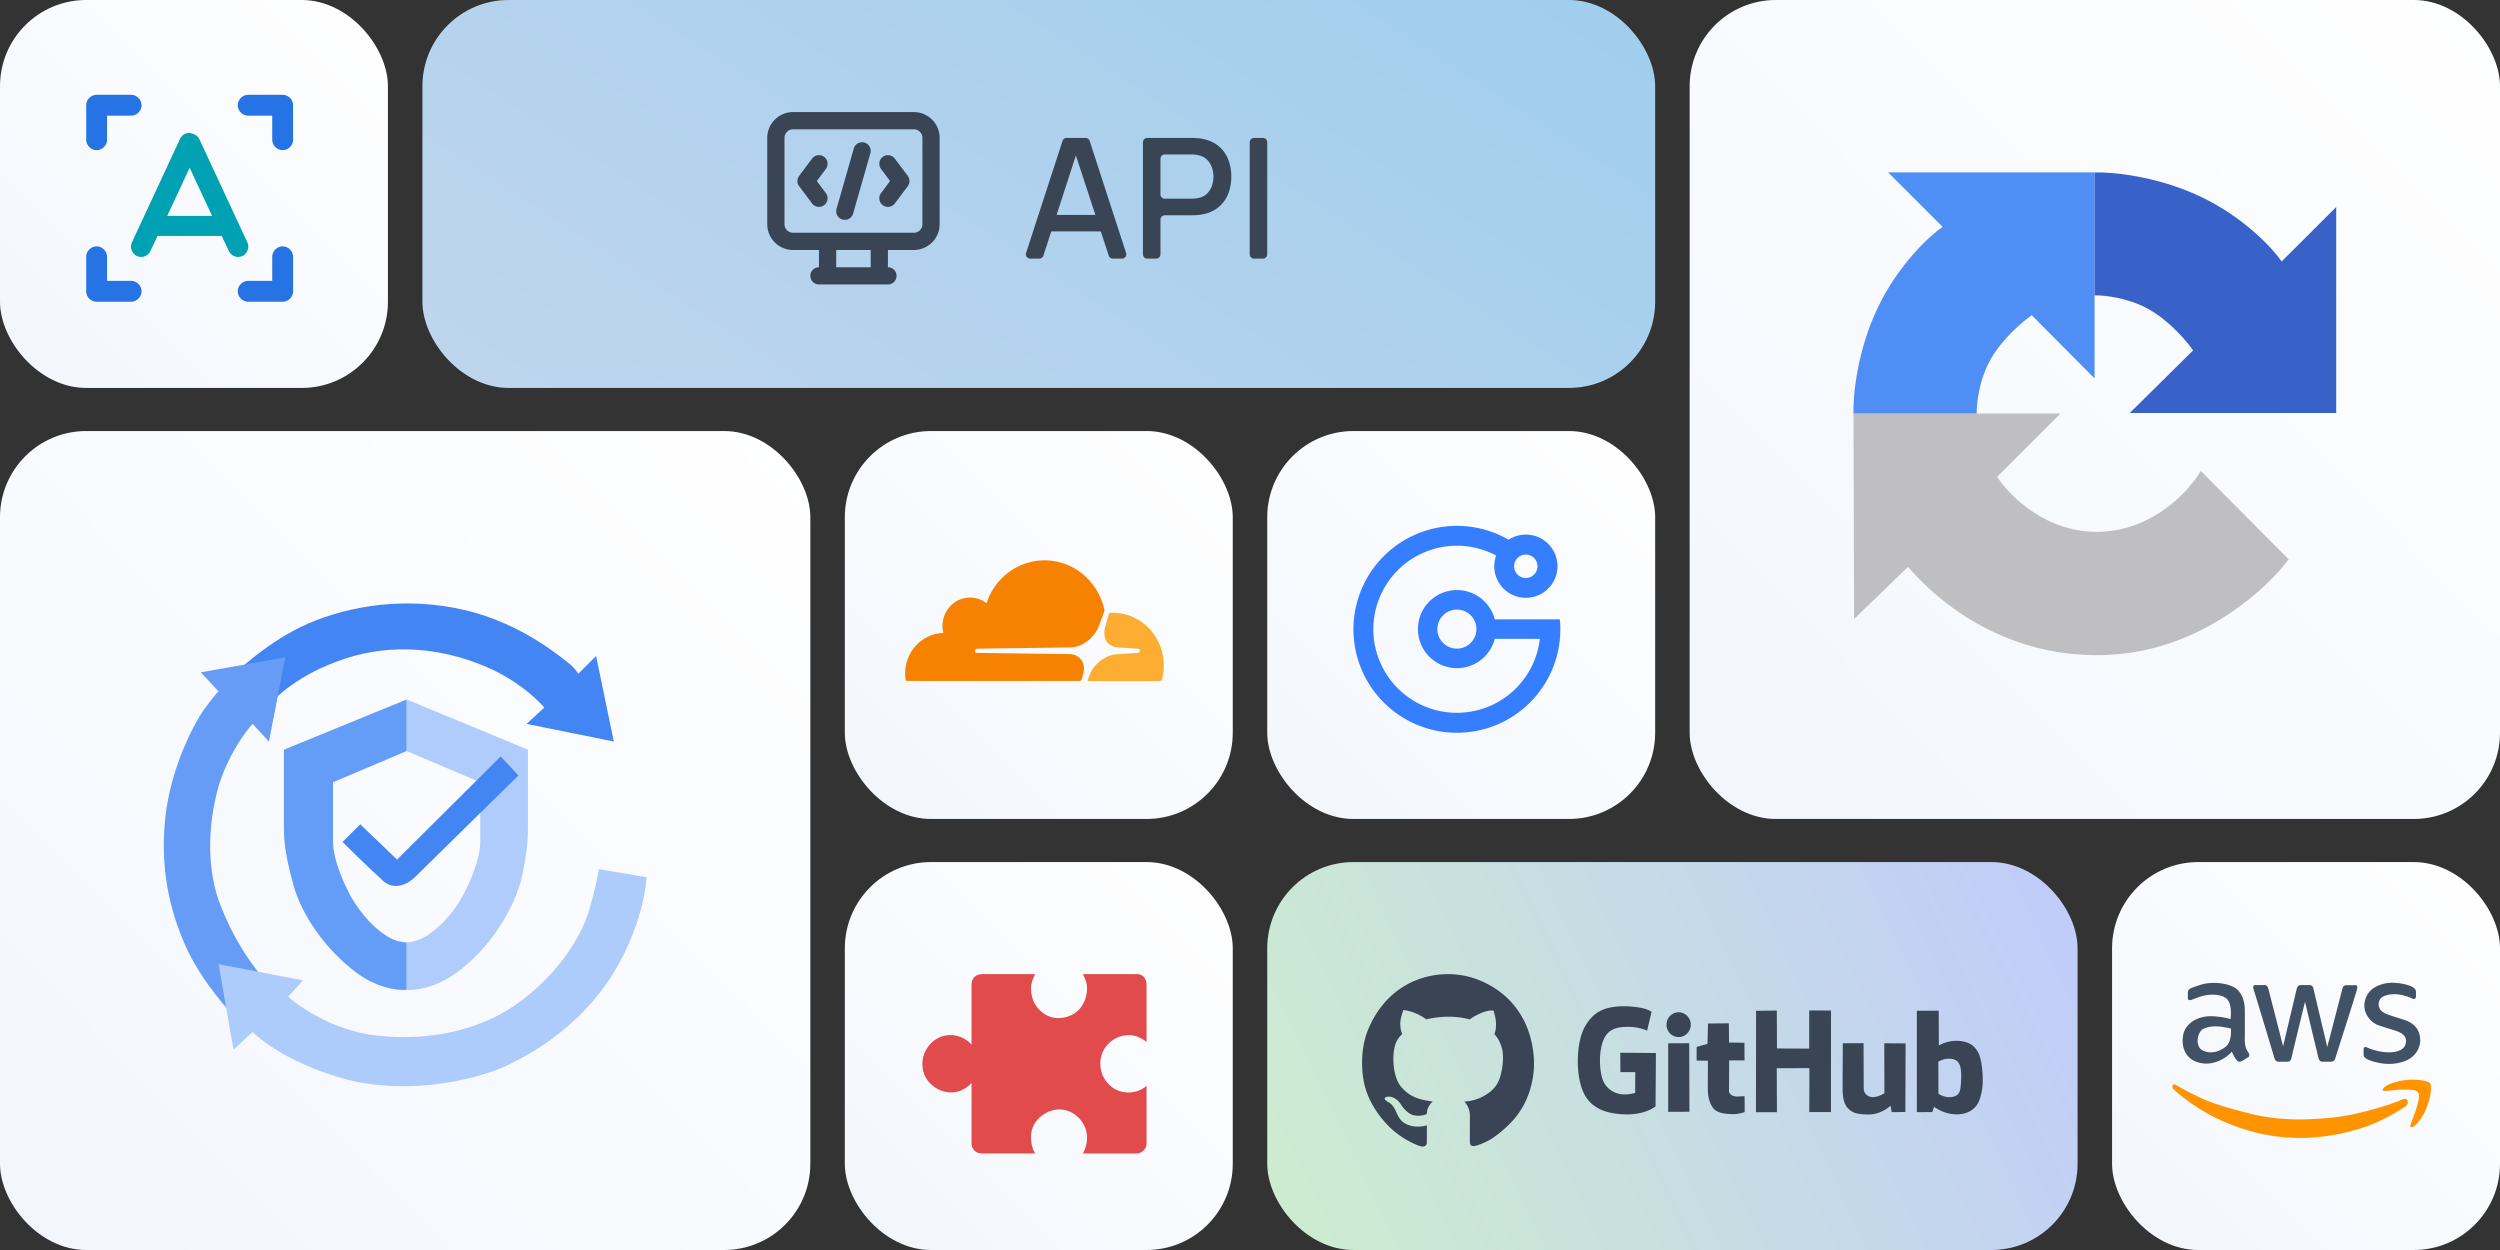
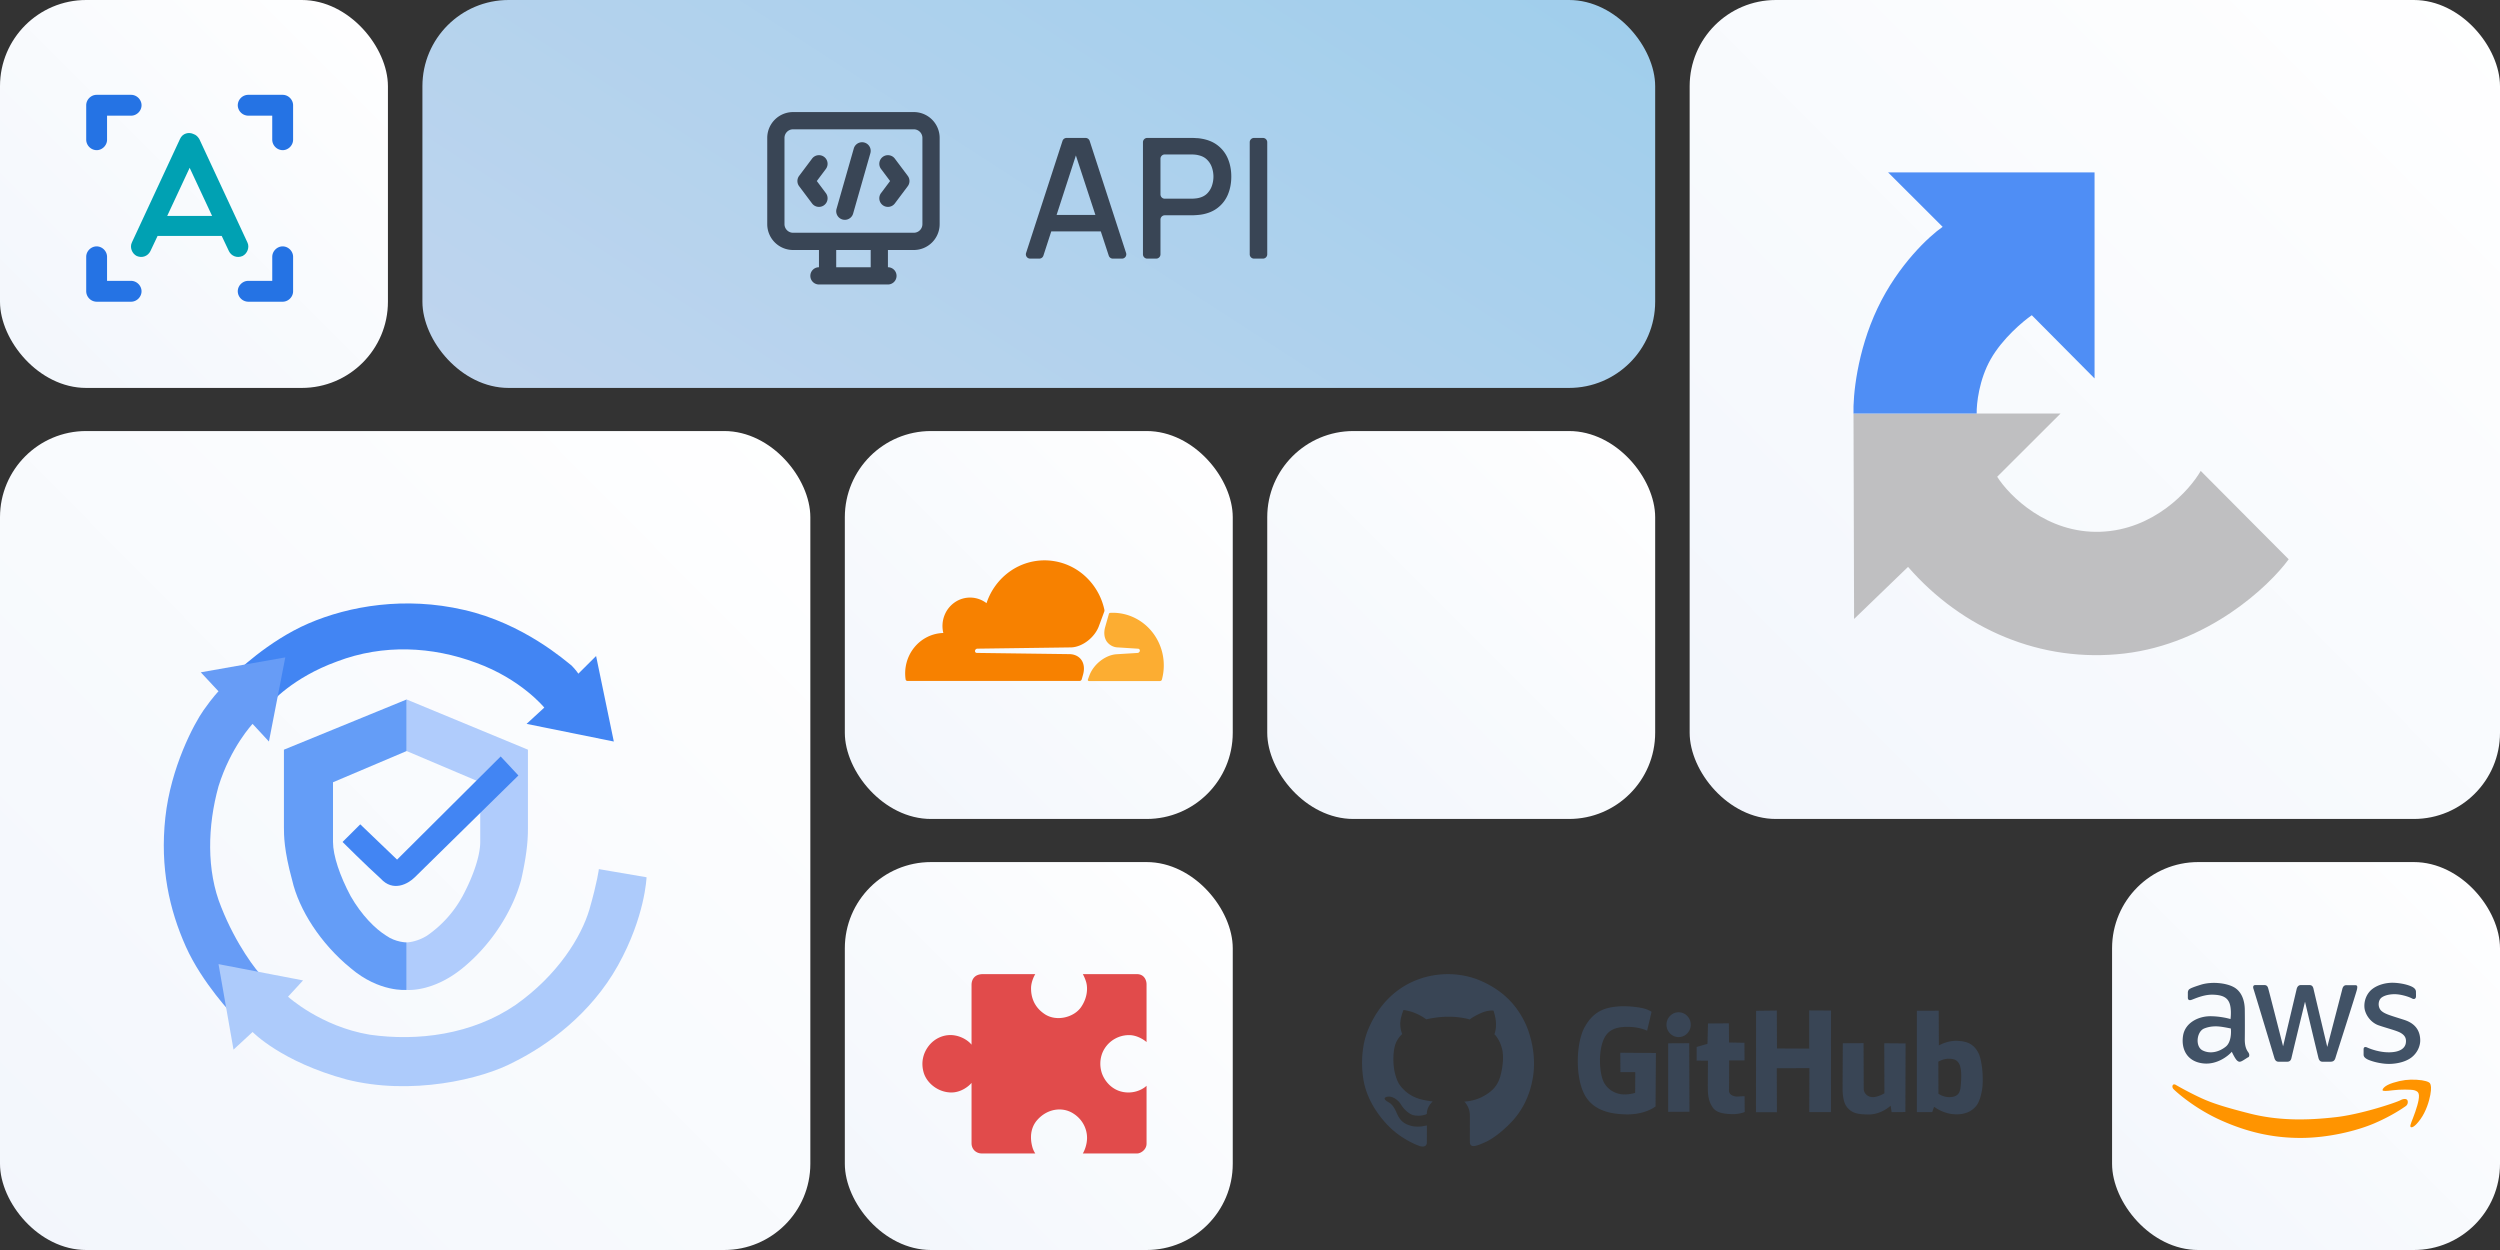
<svg xmlns="http://www.w3.org/2000/svg" width="290" height="145" fill="none">
  <rect width="100%" height="100%" fill="#333333" stroke="none" />
-   <rect x="147" y="100" width="94" height="45" rx="10" fill="url(#a)" />
  <path fill-rule="evenodd" clip-rule="evenodd" d="m222.355 117.247 2.535-.007.018 4.035s1.003-.616 2.25-.534c1.24.081 1.842.503 2.31 1.345.468.835.675 3.205.425 4.474-.249 1.269-.571 1.835-1.301 2.294-.723.452-1.799.509-2.693.27a4.753 4.753 0 0 1-1.544-.735l-.213.609-1.787.013v-11.764Zm-56.155 10.52s-.699.578-.687 1.439c0 .05-.711.333-1.519.163-.535-.113-1.149-.697-1.478-1.238-.322-.54-.905-.905-1.349-.924-.322-.012-.541.088-.547.227 0 .125.182.276.431.414.316.17.614.472.894 1.1.237.528.486 1.138 1.24 1.471 1.259.565 2.335.056 2.335.15 0 .887-.007 1.817-.007 1.999 0 .302-.291.565-.869.358-.583-.207-2.298-.949-3.714-2.451-1.417-1.502-2.396-3.243-2.736-5.046-.34-1.81-.268-4.104.498-5.976.773-1.867 2.171-4.022 4.7-5.348 2.523-1.326 5.763-1.502 8.474-.29 2.712 1.207 4.067 2.954 4.882 4.506.821 1.553 1.477 4.123 1.076 6.611-.401 2.489-1.453 4.035-2.249 4.946-.791.905-2.165 2.118-3.301 2.621-1.137.509-1.763.678-1.769-.038-.006-.71.006-2.112 0-3.098-.006-.98-.645-1.578-.645-1.578s1.082-.031 2.104-.565c1.021-.541 1.757-1.194 2.085-2.42.334-1.225.389-2.45.164-3.236-.219-.779-.541-1.207-.681-1.395-.14-.182-.188-.201-.188-.201s.194-.377.194-1.156c0-.773-.298-1.584-.298-1.584s-.626-.101-1.556.339c-.936.434-1.185.691-1.185.691s-1.046-.326-2.481-.32c-1.435.006-2.571.308-2.571.308s-.481-.383-1.204-.691c-.717-.315-1.441-.396-1.441-.396s-.389.936-.371 1.659c.018.729.231 1.131.231 1.131s-.602.484-.845 1.339c-.243.854-.249 2.237.006 3.242.256 1.012.566 1.452 1.149 1.999.578.54 1.332.886 2.092 1.049.76.164 1.136.189 1.136.189Zm58.648-4.613.012 3.727s.62.421 1.319.389c.699-.031 1.149-.283 1.24-1.093.091-.817.17-2.018-.103-2.665-.274-.641-.809-.71-1.362-.697-.553.012-1.106.339-1.106.339Zm-11.083-2.137 2.407-.012s.019 4.675.019 5.272c0 .597.516 1.018 1.13.987.614-.032 1.271-.446 1.271-.446l-.018-5.801 2.474.019-.024 7.956-1.593.019-.116-.754s-1.045 1.005-2.48 1.018c-1.429.006-1.988-.182-2.517-.767-.529-.584-.577-1.615-.577-2.319s.024-5.172.024-5.172Zm-10.061-3.764 2.407-.031.018 4.399 3.739.018v-4.43l2.529.013-.006 11.776h-2.517l.018-5.096-3.787.012.018 5.103-2.431-.006.012-11.758Zm-5.575 1.471 2.42-.019.018 2.224 1.787.032.012 2.048h-1.787s0 2.935-.018 3.476c-.025.54.602.754 1.1.71.499-.038.711-.032.711-.032l.013 1.829s-.669.295-1.605.245c-.943-.044-1.697-.182-2.11-.779-.407-.597-.541-1.238-.559-2.017-.012-.786.012-3.4.012-3.4l-1.313-.013v-1.583l1.258-.359.061-2.362Zm-3.41-1.301c.778 0 1.41.647 1.41 1.439 0 .798-.632 1.439-1.41 1.439-.773 0-1.405-.641-1.405-1.439 0-.792.632-1.439 1.405-1.439Zm-1.21 3.601v7.949l2.468-.012-.03-7.95-2.438.013Zm-5.557 1.093 4.134.031-.042 6.197s-1.155.955-3.362.924c-2.213-.032-4.244-.61-5.101-2.784-.863-2.181-.669-5.681.225-7.309.894-1.628 2-2.2 3.49-2.388 1.489-.189 3.143.094 3.611.258.468.163.675.326.675.326l-.517 2.187s-.87-.427-2.104-.44c-1.234-.018-2.395.158-2.96 1.515-.566 1.364-.468 3.393-.134 4.468.328 1.081 1.252 1.678 2.103 1.816.852.139 1.709-.144 1.709-.144l.012-2.407h-1.721l-.018-2.25Z" fill="#394555" />
  <rect x="245" y="100" width="45" height="45" rx="10" fill="url(#b)" />
  <rect x="98" y="50" width="45" height="45" rx="10" fill="url(#c)" />
  <rect x="196" width="94" height="95" rx="10" fill="url(#d)" />
  <rect x="98" y="100" width="45" height="45" rx="10" fill="url(#e)" />
  <rect x="49" width="143" height="45" rx="10" fill="url(#f)" />
  <path fill-rule="evenodd" clip-rule="evenodd" d="M89 16a3 3 0 0 1 3-3h14a3 3 0 0 1 3 3v10a3 3 0 0 1-3 3H92a3 3 0 0 1-3-3V16Zm3-1a1 1 0 0 0-1 1v10a1 1 0 0 0 1 1h14a1 1 0 0 0 1-1V16a1 1 0 0 0-1-1H92Zm2 17a1 1 0 0 1 1-1h8a1 1 0 0 1 0 2h-8a1 1 0 0 1-1-1Z" fill="#394555" />
  <path fill-rule="evenodd" clip-rule="evenodd" d="M96 28a1 1 0 0 1 1 1v2a1 1 0 1 1-2 0v-2a1 1 0 0 1 1-1Zm6 0a1 1 0 0 1 1 1v2a1 1 0 0 1-2 0v-2a1 1 0 0 1 1-1Zm-1.725-11.462a1 1 0 0 1 .687 1.237l-2 7a1 1 0 1 1-1.923-.55l2-7a1 1 0 0 1 1.236-.687ZM95.6 18.2a1 1 0 0 1 .2 1.4L94.75 21l1.05 1.4a1 1 0 0 1-1.6 1.2l-1.5-2a1 1 0 0 1 0-1.2l1.5-2a1 1 0 0 1 1.4-.2Zm6.8 0a1 1 0 0 1 1.4.2l1.5 2a.999.999 0 0 1 0 1.2l-1.5 2a1 1 0 0 1-1.6-1.2l1.05-1.4-1.05-1.4a1 1 0 0 1 .2-1.4Z" fill="#394555" />
  <path d="M119.5 30a.5.5 0 0 1-.475-.654l4.225-13a.5.5 0 0 1 .475-.346h2.2a.5.5 0 0 1 .476.346l4.225 13a.5.5 0 0 1-.476.654h-1.059a.5.5 0 0 1-.475-.344l-3.996-12.181a.191.191 0 1 1 .363 0l-3.949 12.18a.5.5 0 0 1-.476.345H119.5Zm2.175-3.16a.5.5 0 0 1-.5-.5v-.905a.5.5 0 0 1 .5-.5h6.311a.5.5 0 0 1 .5.5v.905a.5.5 0 0 1-.5.5h-6.311ZM133.083 30a.5.5 0 0 1-.5-.5v-13a.5.5 0 0 1 .5-.5h5.158c.136 0 .305.006.506.02.201.006.392.025.573.058.778.123 1.426.389 1.945.797a3.75 3.75 0 0 1 1.176 1.546c.259.622.389 1.31.389 2.06 0 .76-.13 1.45-.389 2.072a3.75 3.75 0 0 1-1.176 1.546c-.519.408-1.167.674-1.945.797a7.366 7.366 0 0 1-.583.058c-.201.013-.366.02-.496.02h-3.126a.5.5 0 0 0-.5.5V29.5a.5.5 0 0 1-.5.5h-1.032Zm1.532-7.451a.5.5 0 0 0 .5.5h3.048c.13 0 .273-.007.428-.02.162-.013.314-.035.457-.068.415-.097.749-.275 1.001-.535.253-.265.435-.57.545-.913a3.272 3.272 0 0 0 0-2.051 2.27 2.27 0 0 0-.545-.905c-.252-.266-.586-.447-1.001-.544a2.498 2.498 0 0 0-.457-.078 5.197 5.197 0 0 0-.428-.02h-3.048a.5.5 0 0 0-.5.5v4.134ZM145.468 30a.5.5 0 0 1-.5-.5v-13a.5.5 0 0 1 .5-.5h1.032a.5.5 0 0 1 .5.5v13a.5.5 0 0 1-.5.5h-1.032Z" fill="#394555" />
  <rect x="147" y="50" width="45" height="45" rx="10" fill="url(#g)" />
  <rect y="50" width="94" height="95" rx="10" fill="url(#h)" />
  <rect width="45" height="45" rx="10" fill="url(#i)" />
  <path d="M33.999 16.209c0 .651-.558 1.21-1.21 1.21a1.231 1.231 0 0 1-1.21-1.209v-2.792h-2.788a1.231 1.231 0 0 1-1.21-1.207v-.002A1.23 1.23 0 0 1 28.791 11h4c.65 0 1.208.558 1.208 1.21v3.999Zm-21.58 0c0 .651-.558 1.21-1.208 1.21A1.231 1.231 0 0 1 10 16.209V12.21c0-.652.558-1.21 1.21-1.21h3.998c.652 0 1.212.558 1.212 1.21 0 .65-.558 1.208-1.21 1.208h-2.792v2.791h.001Zm19.163 13.58c0-.65.558-1.209 1.208-1.209.652 0 1.21.558 1.21 1.21v4c0 .65-.558 1.209-1.21 1.209h-3.999a1.231 1.231 0 0 1-1.21-1.209c0-.651.559-1.21 1.21-1.21h2.79v-2.79l.001-.001ZM10 29.79c0-.65.558-1.209 1.21-1.209.65 0 1.208.558 1.208 1.21v2.79h2.791c.652 0 1.21.559 1.21 1.21 0 .65-.559 1.209-1.21 1.209h-4A1.231 1.231 0 0 1 10 33.79v-4Z" fill="#2573E4" />
  <path d="M19.396 25.045h5.207L22 19.465l-2.603 5.58Zm6.323 2.326h-7.44l-.837 1.767c-.28.558-.931.838-1.581.558-.558-.278-.838-1.022-.558-1.58l5.58-12c.279-.651 1.023-.837 1.582-.559.278.094.464.28.65.56l5.581 11.999c.28.558 0 1.302-.558 1.58-.65.28-1.302 0-1.581-.558l-.837-1.767Z" fill="#00A1B3" />
-   <path d="M180.932 71.845h-7.539a4.529 4.529 0 1 0 0 2.264h5.23a9.69 9.69 0 1 1-5.072-9.667A3.667 3.667 0 1 0 175 62.608 12 12 0 1 0 181 73a8.38 8.38 0 0 0-.068-1.155ZM169 75.241a2.264 2.264 0 1 1 0-4.528 2.264 2.264 0 0 1 0 4.528Zm7.992-10.912a1.36 1.36 0 0 1 .961 2.319 1.358 1.358 0 1 1-.961-2.32Z" fill="#347EFF" />
  <path d="m125.482 78.796.154-.547c.182-.651.114-1.252-.192-1.694-.287-.408-.753-.647-1.325-.675l-10.813-.142a.209.209 0 0 1-.172-.095.224.224 0 0 1-.022-.2.297.297 0 0 1 .097-.138.279.279 0 0 1 .154-.06l10.918-.147c1.289-.06 2.698-1.144 3.189-2.466l.621-1.677a.412.412 0 0 0 .017-.227 7.371 7.371 0 0 0-2.347-3.994 6.993 6.993 0 0 0-4.21-1.723 6.953 6.953 0 0 0-4.365 1.247 7.302 7.302 0 0 0-2.749 3.711 3.143 3.143 0 0 0-1.83-.65 3.13 3.13 0 0 0-1.859.556 3.285 3.285 0 0 0-1.208 1.559 3.393 3.393 0 0 0-.114 1.992 4.434 4.434 0 0 0-1.856.463c-.58.288-1.093.7-1.507 1.208a4.735 4.735 0 0 0-.893 1.74 4.84 4.84 0 0 0-.12 1.964.22.22 0 0 0 .07.133.207.207 0 0 0 .138.054h19.971a.257.257 0 0 0 .158-.052.27.27 0 0 0 .095-.14Z" fill="#F78100" />
  <path d="M129.086 71.082c-.096 0-.196.003-.301.009a.127.127 0 0 0-.046.01.17.17 0 0 0-.109.118l-.429 1.515c-.183.65-.116 1.251.192 1.694.155.21.356.38.585.496.229.117.482.178.738.178l2.306.148a.201.201 0 0 1 .163.091.23.23 0 0 1 .037.099.23.23 0 0 1-.012.104.297.297 0 0 1-.097.137.279.279 0 0 1-.154.06l-2.395.148c-1.302.062-2.703 1.144-3.194 2.465l-.174.466a.141.141 0 0 0 .013.12.126.126 0 0 0 .101.06h8.251a.216.216 0 0 0 .139-.046.228.228 0 0 0 .081-.126 6.289 6.289 0 0 0 .115-2.783 6.192 6.192 0 0 0-1.097-2.546 5.962 5.962 0 0 0-2.08-1.778 5.776 5.776 0 0 0-2.63-.639h-.003Z" fill="#FCAD32" />
  <path d="M239.022 47.971h-24.016l.068 23.83 6.259-6.042c6.259 7.197 15.417 11.189 25.105 10.048 9.689-1.14 16.737-7.762 19.05-10.93l-10.205-10.252c-1.293 2.263-5.429 6.843-11.634 7.06-6.205.218-10.568-4.164-11.975-6.381l7.348-7.333Z" fill="#BFBFC1" />
  <path d="M219.02 20h23.949v23.898l-7.28-7.332c-1.021.701-3.402 2.702-4.763 5.091-1.36 2.39-1.655 5.183-1.632 6.315h-14.288c-.068-1.992.394-7.17 2.789-12.221s6.033-8.396 7.552-9.437L219.02 20Z" fill="#4F8EF5" />
-   <path d="M271 24.012v23.897h-23.949l7.348-7.264c-.703-1.018-2.708-3.395-5.103-4.752-2.394-1.358-5.193-1.652-6.327-1.63V20.007c1.996-.068 7.185.394 12.247 2.783 5.062 2.39 8.413 6.02 9.457 7.536L271 24.012Z" fill="#3862C8" />
  <path fill-rule="evenodd" clip-rule="evenodd" d="m67.091 78.146 2.056-2.047 2.056 9.919-10.12-2.047 2.055-1.89s-2.688-3.305-7.906-5.195c-5.06-1.889-10.753-2.204-16.13-.157-5.218 1.89-7.748 4.88-7.748 4.88l-4.111-3.463s3.795-3.778 8.539-5.825 11.227-3.149 18.026-1.575c6.958 1.575 11.86 5.983 12.493 6.455.474.473.79.945.79.945Z" fill="#4285F3" />
  <path fill-rule="evenodd" clip-rule="evenodd" d="m33.094 76.257-1.898 9.76-1.897-2.046s-2.53 2.676-3.953 7.242c-1.265 4.566-1.423 9.761.316 14.012 1.74 4.408 4.111 7.4 4.744 8.029l.79.787-4.11 3.779s-3.638-3.779-5.535-8.029c-1.898-4.251-3.005-9.132-2.372-14.957.632-5.825 3.32-10.863 4.427-12.437 1.107-1.575 1.74-2.205 1.74-2.205l-2.056-2.204 9.804-1.731Z" fill="#679CF6" />
  <path fill-rule="evenodd" clip-rule="evenodd" d="m69.466 100.817 5.534.945s-.158 4.566-3.32 10.233c-3.163 5.668-8.223 9.289-12.018 11.178-3.795 2.047-12.018 3.936-19.45 2.047-7.59-2.047-10.911-5.51-10.911-5.51l-2.214 2.046-1.74-9.918 9.805 1.889-1.74 1.889s3.795 3.464 9.488 4.409c5.535.787 11.86 0 16.92-3.464 4.902-3.464 7.59-7.872 8.539-11.021.949-3.306 1.107-4.723 1.107-4.723Z" fill="#ADCBFB" />
  <path fill-rule="evenodd" clip-rule="evenodd" d="M47.168 114.829s3.004.315 6.483-2.519c3.48-2.834 5.851-6.77 6.8-10.233.79-3.464.79-5.196.79-6.14v-8.974l-14.073-5.825v5.982l8.539 3.621v6.927c0 1.575-.79 3.936-2.056 6.298a13.259 13.259 0 0 1-4.111 4.566c-1.265.787-2.372.787-2.372.787v5.51Z" fill="#B0CCFC" />
  <path fill-rule="evenodd" clip-rule="evenodd" d="M47.167 114.829s-3.162.315-6.483-2.519c-3.479-2.834-6.009-6.77-6.8-10.233-.949-3.464-.949-5.196-.949-6.14v-8.974l14.232-5.825v5.982l-8.539 3.621v6.927c0 1.575.79 3.936 2.056 6.298 1.265 2.204 2.846 3.778 4.111 4.566 1.107.787 2.372.787 2.372.787v5.51Z" fill="#649DF7" />
  <path fill-rule="evenodd" clip-rule="evenodd" d="M39.736 97.668s2.846 2.834 4.428 4.251c1.423 1.574 3.162.63 3.953-.157l12.018-11.808-2.056-2.204L46.06 99.715l-4.27-4.093-2.055 2.046Z" fill="#4285F3" />
  <path d="M119.602 114.643c0-.691.326-1.383.489-1.643h-6.087c-.924 0-1.305.585-1.305 1.253v6.933c-.199-.269-.848-.857-1.848-1.058-1.25-.25-2.419.307-3.098 1.17-.679.863-.951 1.977-.598 3.146.353 1.17 1.603 2.228 3.098 2.283 1.196.045 2.129-.724 2.446-1.113v6.989c0 .779.598 1.197 1.169 1.197h6.223a2.778 2.778 0 0 1-.299-.613c-.081-.278-.625-1.977.544-3.285 1.168-1.309 2.853-1.504 4.049-.808 1.196.696 1.712 1.866 1.712 2.896 0 .824-.326 1.55-.489 1.81h6.332c.326 0 1.06-.39 1.06-1.142v-6.71c-.263.269-1.065.802-2.174.779-1.386-.027-2.337-.863-2.826-1.809-.49-.947-.517-2.256.135-3.286a3.344 3.344 0 0 1 2.854-1.559c.891 0 1.712.538 2.011.807v-6.711c0-.389-.223-1.169-1.114-1.169h-6.278c.091.158.299.579.408 1.002.136.529.19 1.671-.625 2.841-.816 1.169-2.827 1.698-4.186.807-1.358-.891-1.603-2.144-1.603-3.007Z" fill="#E14B4B" />
  <path d="M280.251 115.624c-.013.19-.177.368-.493.178-.165-.089-.669-.297-1.367-.419-.873-.152-1.746.026-2.151.355-.405.33-.431 1.129 0 1.522.43.394 1.189.571 2.67 1.053 1.48.482 1.797 1.472 1.835 2.258.038.787-.367 1.598-1.013 2.093-.645.495-1.607.723-2.48.748-.873.026-1.873-.215-2.442-.444-.57-.228-.633-.469-.633-.634v-.609c0-.291.202-.317.417-.215.216.101 1.354.583 2.607.558 1.253-.026 1.785-.508 1.873-1.066.089-.558-.114-.9-.582-1.179-.468-.279-1.645-.558-2.581-.888-.937-.33-1.557-1.269-1.633-2.03-.076-.761.228-1.674.949-2.207.721-.532 1.671-.71 2.367-.697.696.012 1.506.165 2.05.393.544.228.607.482.607.685 0 .203.013.355 0 .545Zm-8.542-.9c-.04.172-1.181 4.553-1.746 6.722-.506-2.126-1.534-6.451-1.595-6.735-.076-.355-.253-.444-.481-.444h-.987c-.227 0-.417.14-.493.482-.061.274-1.072 4.528-1.569 6.621-.553-2.177-1.676-6.583-1.747-6.786-.088-.254-.24-.317-.443-.317h-1.025c-.227 0-.316.165-.215.457.102.291 2.316 7.636 2.417 7.991.102.355.291.444.494.444h1c.265 0 .43-.14.493-.444.051-.244 1.067-4.448 1.569-6.52a1389.7 1389.7 0 0 0 1.557 6.52c.088.33.253.444.468.444h.936c.304 0 .481-.127.57-.444.089-.317 2.392-7.471 2.493-7.928.101-.457 0-.507-.253-.507s-.633.012-.949 0c-.317-.013-.443.228-.494.444Z" fill="#415266" />
  <path fill-rule="evenodd" clip-rule="evenodd" d="M258.738 118.212c-.35-.11-1.311-.33-2.354-.33-1.303 0-2.91.71-3.151 2.271-.24 1.56.481 3.031 2.405 3.209 1.539.142 2.809-.846 3.252-1.358.11.246.38.787.582.99.253.253.43.19.747 0a9.65 9.65 0 0 0 .316-.2c.115-.075.192-.126.266-.155.126-.051.177-.33 0-.571-.177-.241-.418-.647-.405-1.535.013-.888.013-2.397 0-3.425-.013-1.027-.354-2.093-1.278-2.6-.924-.507-2.607-.66-3.822-.279-1.038.325-1.208.437-1.282.487-.013.008-.023.015-.034.02-.076.038-.19.191-.19.419v.571c0 .19.089.355.392.266.063-.018.158-.056.28-.103.471-.185 1.338-.526 2.213-.506 1.101.026 1.709.305 1.962 1.028.202.578.152 1.441.101 1.801Zm.038 1.091c.059.499.025 1.618-.582 2.105-.759.609-1.784.888-2.683.444-.898-.444-.708-2.194.177-2.549.886-.355 1.709-.241 2.126-.178.334.051.781.14.962.178Z" fill="#415266" />
  <path d="M252.144 126.355c-.291-.291-.114-.761.291-.482a40.28 40.28 0 0 0 2.455 1.294c1.341.647 2.544 1.104 6.087 2.004 3.543.901 6.985.761 9.984.419 3-.343 6.986-1.7 7.467-1.954.481-.253.759-.152.835 0a.565.565 0 0 1-.215.685l-.007.005c-.305.213-1.603 1.118-3.6 1.974-2.012.863-5.289 1.687-8.504 1.7-3.214.012-6.175-.647-9.276-2.03-3.1-1.382-5.226-3.323-5.517-3.615Z" fill="#FF9400" />
  <path d="M280.174 128.968c.329-.964.582-1.928.316-2.245-.025-.051-.146-.172-.43-.254-.354-.101-1.696-.101-2.467 0-.772.102-1.19.115-1.215 0-.026-.114.164-.532 1.215-.862 1.05-.33 1.796-.406 2.733-.355.936.05 1.443.241 1.556.418.114.178.178.558.038 1.32-.139.761-.493 1.928-1.151 2.841-.658.913-1.05 1.04-1.152.875-.101-.165.228-.774.557-1.738Z" fill="#FF9400" />
  <defs>
    <linearGradient id="a" x1="147" y1="145" x2="241" y2="100" gradientUnits="userSpaceOnUse">
      <stop stop-color="#CDEDCE" />
      <stop offset="1" stop-color="#C0CBFB" />
    </linearGradient>
    <linearGradient id="b" x1="290" y1="100" x2="245" y2="145" gradientUnits="userSpaceOnUse">
      <stop stop-color="#fff" />
      <stop offset="1" stop-color="#F2F6FC" />
    </linearGradient>
    <linearGradient id="c" x1="143" y1="50" x2="98" y2="95" gradientUnits="userSpaceOnUse">
      <stop stop-color="#fff" />
      <stop offset="1" stop-color="#F2F6FC" />
    </linearGradient>
    <linearGradient id="d" x1="290" y1="0" x2="195.005" y2="93.995" gradientUnits="userSpaceOnUse">
      <stop stop-color="#fff" />
      <stop offset="1" stop-color="#F2F6FC" />
    </linearGradient>
    <linearGradient id="e" x1="143" y1="100" x2="98" y2="145" gradientUnits="userSpaceOnUse">
      <stop stop-color="#fff" />
      <stop offset="1" stop-color="#F2F6FC" />
    </linearGradient>
    <linearGradient id="f" x1="49" y1="45" x2="111.728" y2="-51.942" gradientUnits="userSpaceOnUse">
      <stop stop-color="#C0D5EE" />
      <stop offset="1" stop-color="#9FCEEC" />
    </linearGradient>
    <linearGradient id="g" x1="192" y1="50" x2="147" y2="95" gradientUnits="userSpaceOnUse">
      <stop stop-color="#fff" />
      <stop offset="1" stop-color="#F2F6FC" />
    </linearGradient>
    <linearGradient id="h" x1="94" y1="50" x2="-.995" y2="143.995" gradientUnits="userSpaceOnUse">
      <stop stop-color="#fff" />
      <stop offset="1" stop-color="#F2F6FC" />
    </linearGradient>
    <linearGradient id="i" x1="45" y1="0" x2="0" y2="45" gradientUnits="userSpaceOnUse">
      <stop stop-color="#fff" />
      <stop offset="1" stop-color="#F2F6FC" />
    </linearGradient>
  </defs>
</svg>